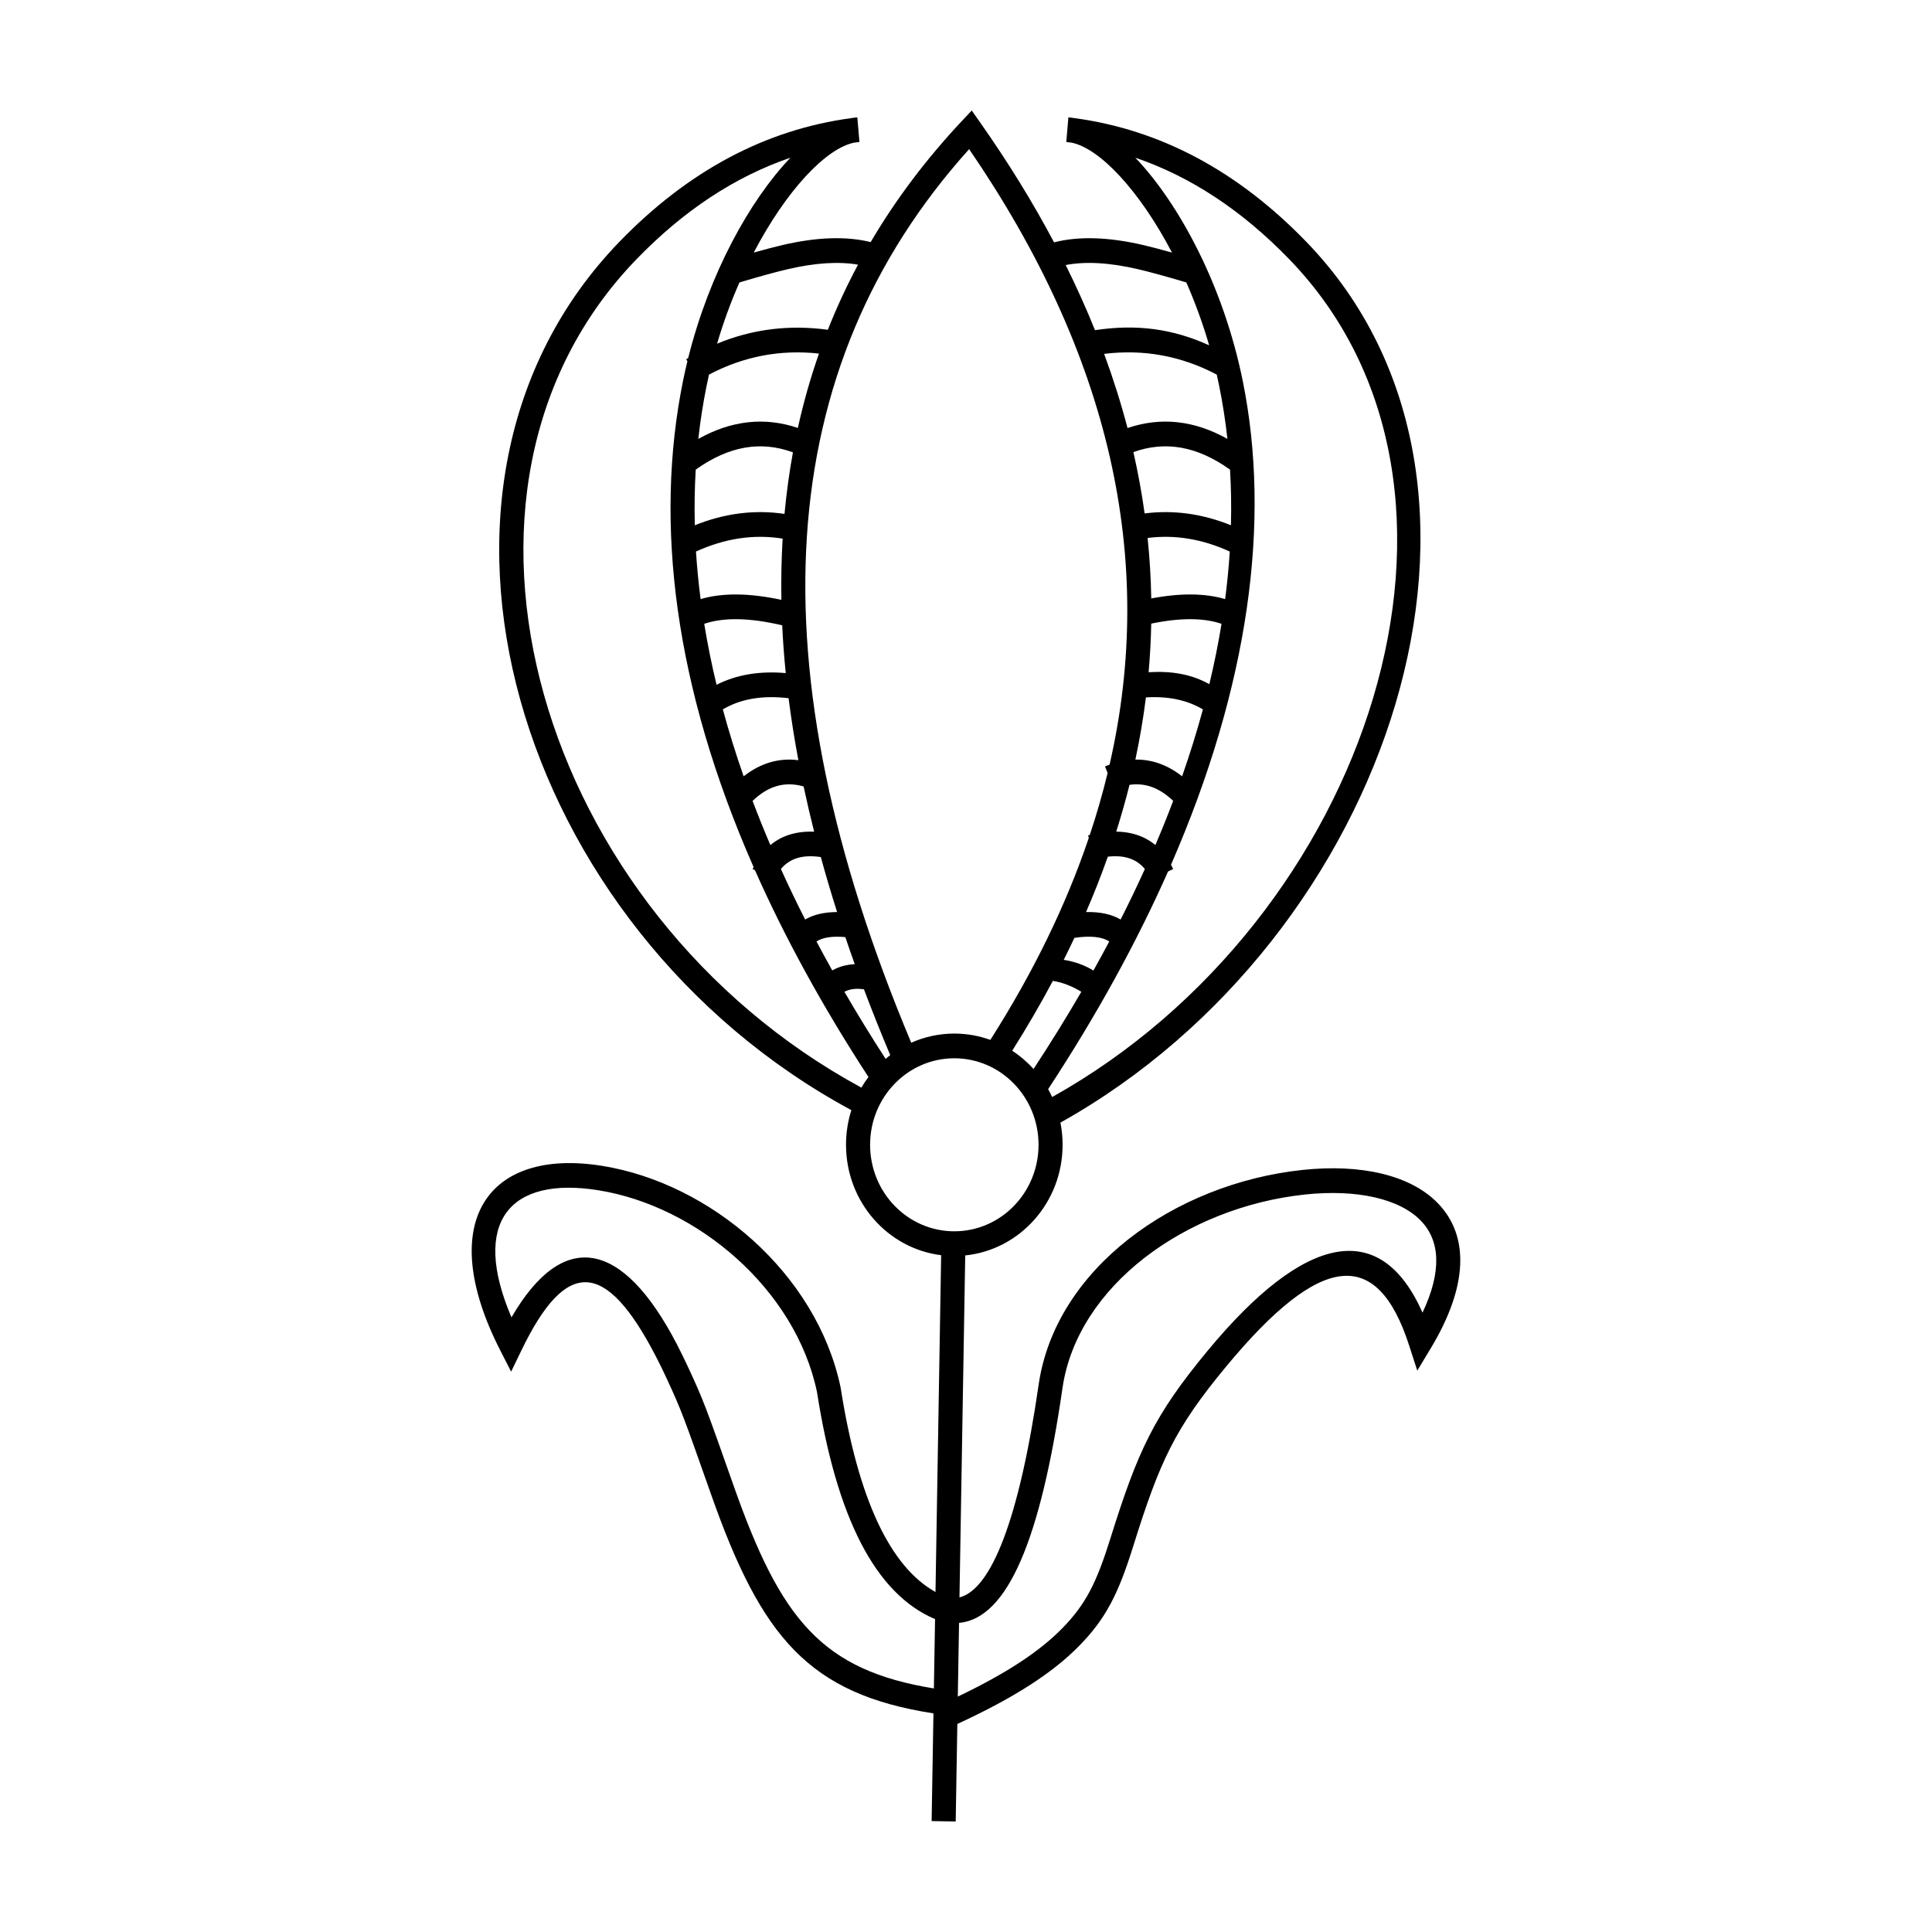
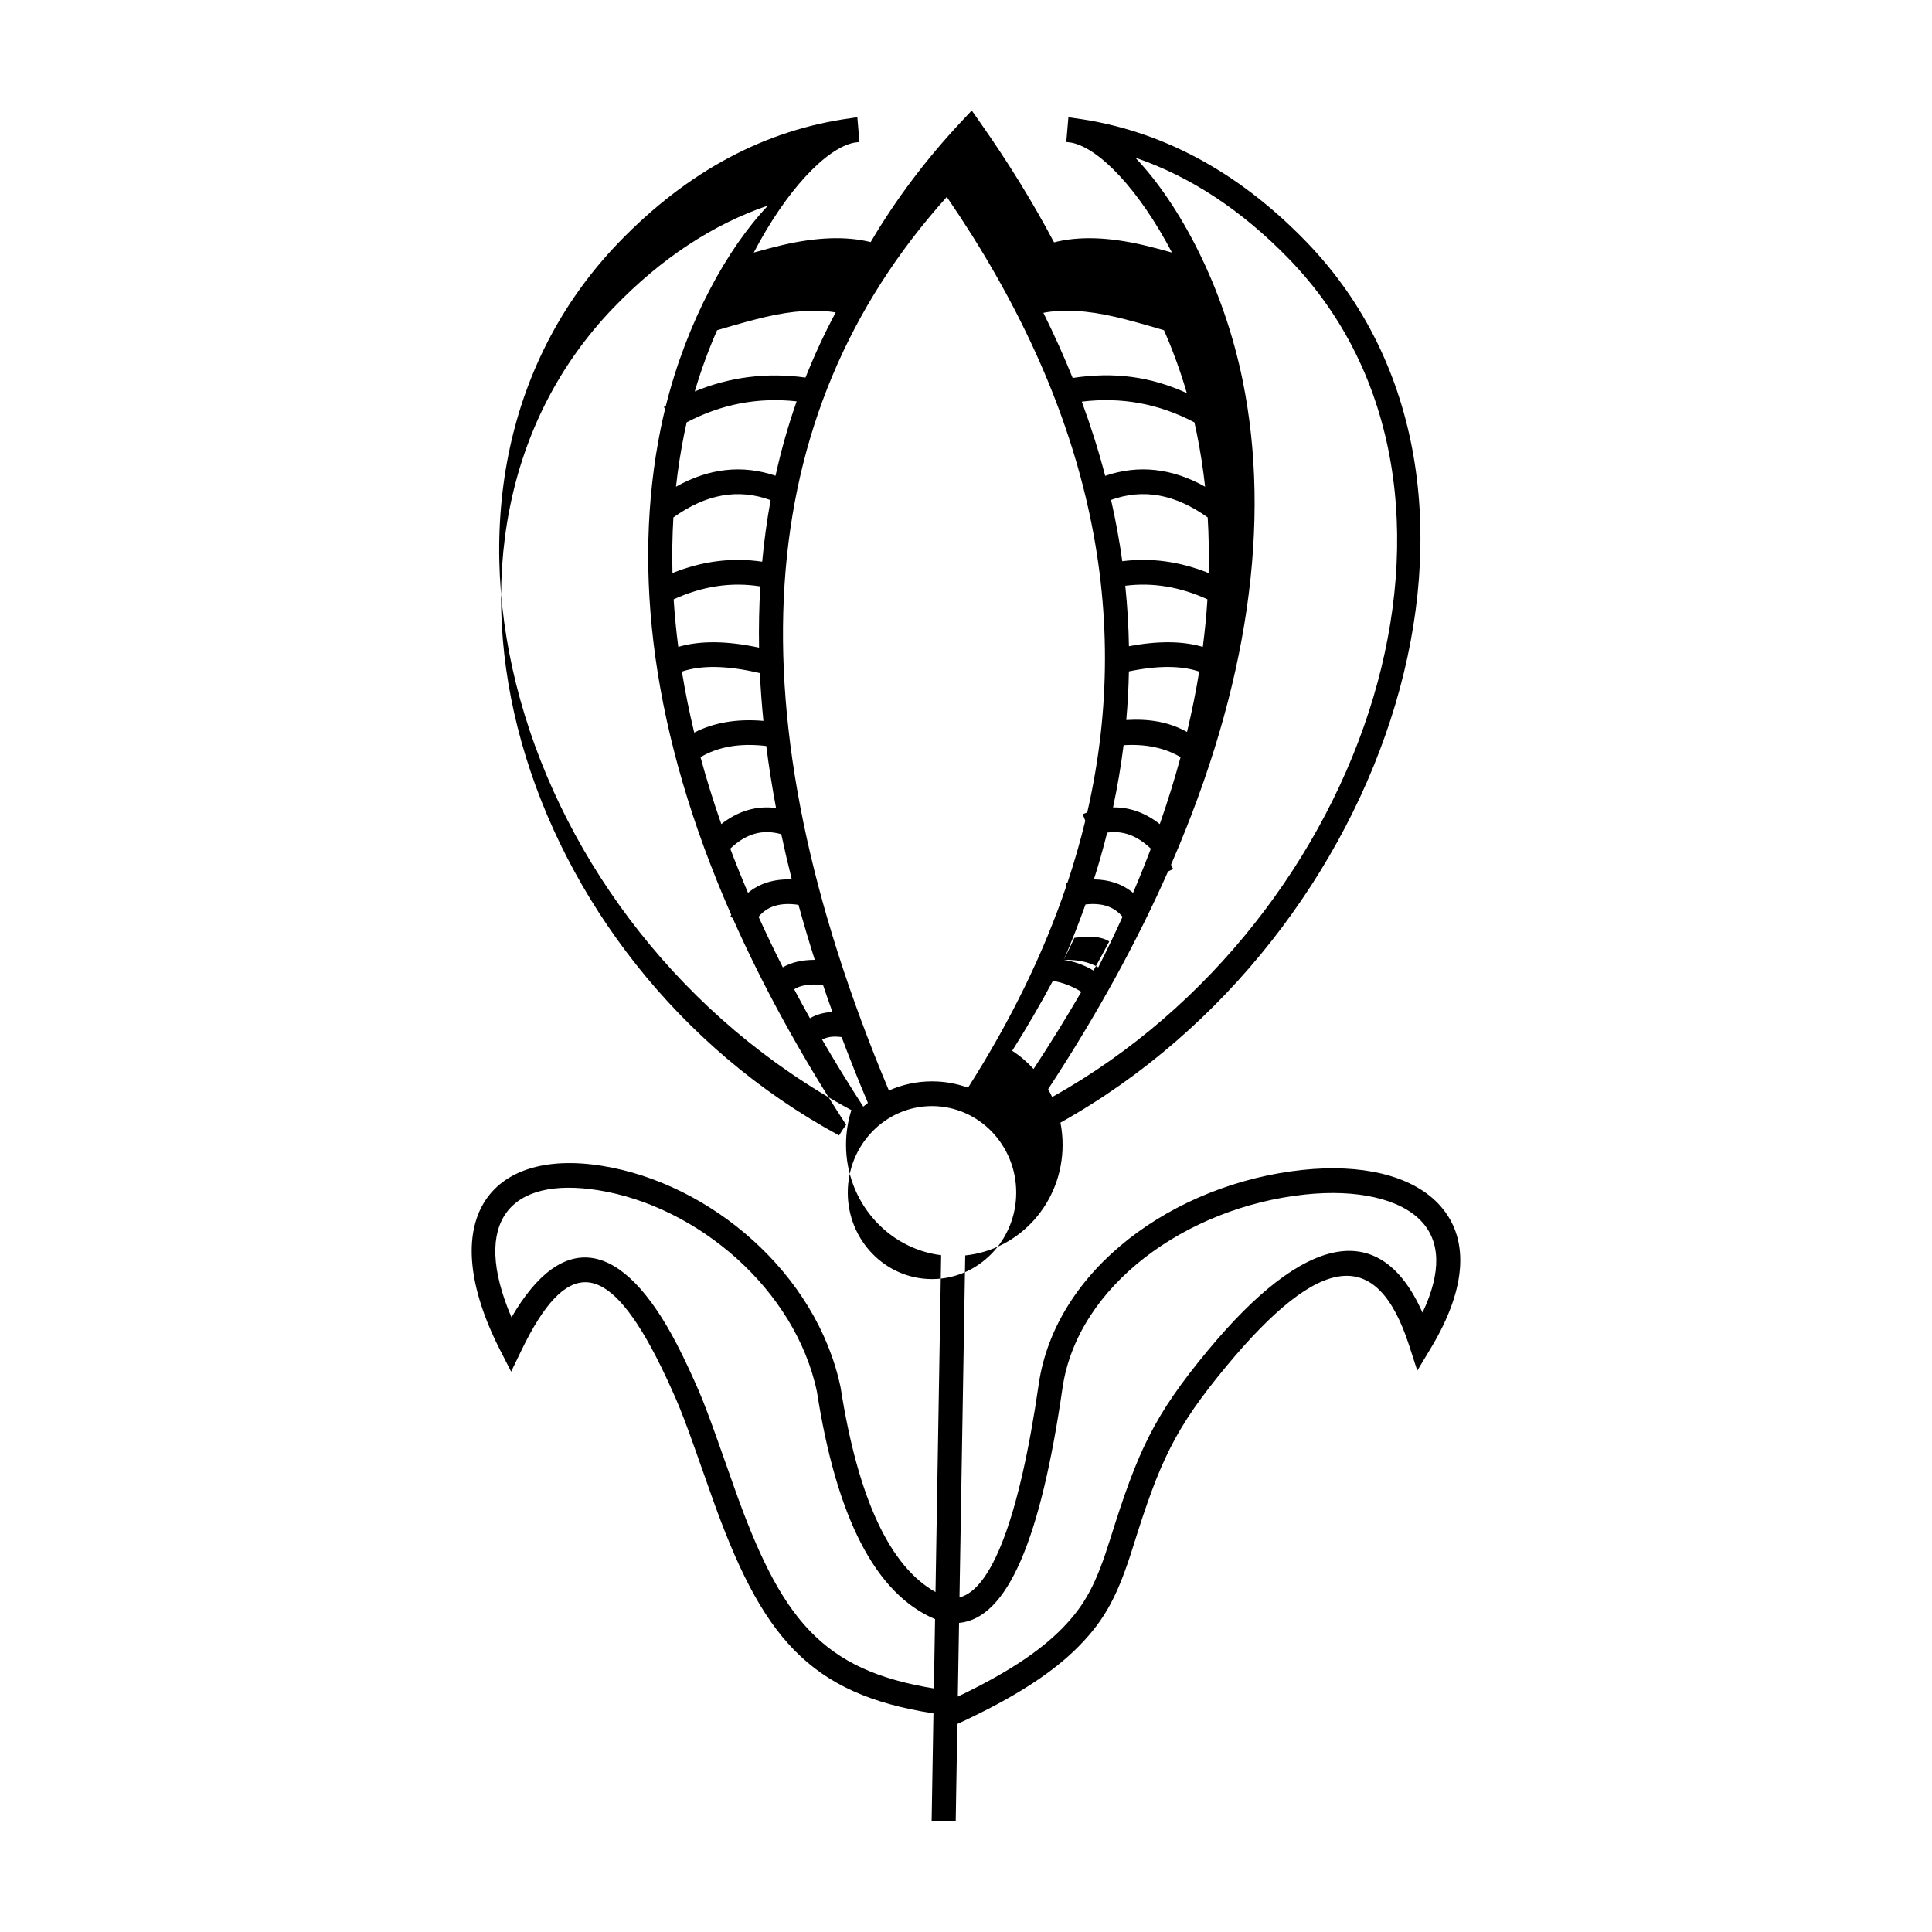
<svg xmlns="http://www.w3.org/2000/svg" fill="#000000" width="800px" height="800px" version="1.1" viewBox="144 144 512 512">
-   <path d="m398.27 567.33c8.379-2.109 15.789-20.523 20.988-56.414 4.426-30.57 35.789-53.223 69.883-56.867 15.496-1.656 28.711 1.34 35.953 8.867 8.383 8.715 7.898 22.078-1.91 38.363l-3.59 5.957-2.148-6.648c-8.434-26.086-23.309-24.852-48.52 5.574-13.605 16.422-17.551 25.043-24.598 47.566-3.953 12.641-7.231 19.227-14.438 26.547-6.984 7.094-17.191 13.691-32.184 20.59l-0.434 25.848-6.379-0.109 0.48-28.539c-33.047-5.144-45.578-20.148-58.879-57.895-7.422-21.059-7.91-22.383-11.688-30.582-0.984-2.137-1.992-4.203-3.035-6.215-13.289-25.621-23.73-26.008-35.539-1.613l-2.777 5.742-2.902-5.68c-17.41-34.121-3.16-53.707 27.02-48.859 28.641 4.598 56.836 28.418 63.195 58.703 4.613 29.562 13.125 47.531 25.148 54.23l1.5-89.254c-14.207-1.766-25.211-14.191-25.211-29.262 0-3.203 0.496-6.289 1.418-9.18-89.23-48.117-124.27-165.21-61.48-230.11 18.16-18.766 38.676-29.727 61.473-32.789 0.539-0.098 1.07-0.164 1.59-0.195l0.555 6.523c-0.469 0.055-0.934 0.113-1.402 0.176-7.481 1.516-18.016 12.695-26.605 29.129 2.992-0.844 5.519-1.504 7.586-1.988 9.074-2.113 16.875-2.398 23.402-0.793 6.644-11.297 14.688-21.98 24.133-32.051l2.644-2.82 2.234 3.176c7.441 10.578 13.969 21.168 19.582 31.766 6.578-1.684 14.469-1.418 23.668 0.723 2.066 0.484 4.594 1.145 7.586 1.988-8.594-16.434-19.125-27.613-26.609-29.129-0.465-0.062-0.934-0.121-1.402-0.176l0.555-6.523c0.523 0.031 1.055 0.098 1.59 0.195 22.797 3.062 43.316 14.023 61.477 32.789 62.238 64.328 22.457 184.44-65.168 233.41 0.371 1.898 0.57 3.863 0.57 5.875 0 15.277-11.316 27.84-25.805 29.328zm-0.113 6.762-0.328 19.52c12.848-6.129 21.621-11.941 27.578-17.992 6.324-6.426 9.184-12.168 12.852-23.895 7.281-23.277 11.539-32.582 25.812-49.809 25.848-31.199 45.844-35.039 56.91-10.051 5.164-10.926 4.676-19.047-0.422-24.344-5.629-5.852-16.996-8.426-30.758-6.957-31.496 3.363-60.305 24.176-64.234 51.316-5.773 39.871-14.477 61.012-27.41 62.211zm-6.359-1.012c-15.824-6.688-26.109-26.938-31.293-60.207-5.731-27.27-31.727-49.234-57.914-53.438-23.406-3.758-33.898 8.262-23.043 33.688 13.559-23.391 29.309-20.879 43.855 7.168 1.09 2.109 2.144 4.269 3.172 6.496 3.902 8.473 4.402 9.832 11.918 31.156 12.469 35.371 23.383 48.688 52.996 53.512zm31.035-138.35c84.23-47.051 121.71-161.17 62.844-222.02-12.512-12.93-26.102-21.891-40.801-26.918 11.766 12.348 23.398 34.18 28.457 59.121 7.559 37.25 1.648 80.855-19.004 128.25 0.195 0.371 0.383 0.75 0.566 1.141l-1.355 0.66c-8.277 18.695-18.844 37.977-31.777 57.684 0.383 0.676 0.738 1.371 1.07 2.082zm-4.93-7.441c4.527-6.891 8.742-13.707 12.656-20.445-1.973-1.273-4.945-2.535-7.547-2.894-3.281 6.172-6.875 12.344-10.773 18.512 2.086 1.355 3.988 2.984 5.664 4.828zm7.992-28.918c2.809 0.41 5.606 1.438 7.879 2.828 1.441-2.582 2.84-5.148 4.191-7.703-1.875-1.215-4.883-1.59-9.234-0.961-0.914 1.945-1.859 3.891-2.836 5.836zm5.918-12.664c3.668-0.086 6.742 0.555 9.164 1.977 2.277-4.5 4.418-8.965 6.422-13.387-2.219-2.672-5.394-3.762-9.816-3.266-1.73 4.891-3.652 9.785-5.769 14.676zm7.996-21.32c4.098 0.055 7.59 1.242 10.379 3.566 1.68-3.938 3.254-7.84 4.715-11.715-3.633-3.465-7.414-4.856-11.574-4.246-1.035 4.133-2.207 8.266-3.519 12.395zm5.074-19.082c4.387-0.078 8.551 1.41 12.387 4.426 2.098-5.996 3.934-11.91 5.512-17.738-4.172-2.469-9.184-3.535-15.105-3.172-0.688 5.496-1.617 10.992-2.793 16.484zm3.508-23.16c6.207-0.371 11.414 0.551 16.098 3.172 1.297-5.41 2.371-10.742 3.227-16-4.699-1.602-10.914-1.648-18.629-0.051-0.082 4.293-0.312 8.586-0.695 12.879zm0.703-19.551c7.66-1.449 14.188-1.414 19.582 0.172 0.551-4.254 0.961-8.457 1.223-12.605-7.297-3.324-14.535-4.516-21.773-3.594 0.555 5.34 0.875 10.684 0.969 16.027zm-1.758-22.527c7.637-0.977 15.277 0.074 22.875 3.133 0.129-4.996 0.047-9.914-0.242-14.746-8.684-6.203-17.125-7.691-25.609-4.637 1.23 5.418 2.223 10.832 2.977 16.25zm-4.531-22.625c8.852-3.023 17.734-2.031 26.477 2.875-0.527-4.773-1.258-9.465-2.191-14.066-0.203-1-0.418-1.996-0.641-2.984-9.414-4.949-19.332-6.773-29.844-5.488 2.414 6.555 4.481 13.109 6.199 19.664zm-8.621-25.941c10.969-1.664 20.602-0.387 30.254 4.012-1.707-5.867-3.766-11.457-6.051-16.664-5.422-1.613-9.691-2.785-12.797-3.508-7.547-1.762-13.938-2.109-19.168-1.102 2.856 5.75 5.445 11.504 7.762 17.262zm-1.648 134.56-0.168-0.688c0.148-0.039 0.293-0.074 0.438-0.109 1.824-5.477 3.402-10.949 4.723-16.426l-0.691-1.73c0.406-0.168 0.809-0.328 1.211-0.473 12.48-54.398 0.078-108.69-37.219-163.11-52.16 57.965-57.375 136.71-15.344 236.81 3.5-1.562 7.359-2.426 11.418-2.426 3.348 0 6.562 0.59 9.551 1.672 11.363-17.859 20.059-35.695 26.082-53.52zm-53.848 58.543c0.402-0.34 0.812-0.668 1.234-0.984-2.481-5.883-4.805-11.699-6.965-17.445-2.133-0.301-3.824-0.07-5.176 0.664 3.402 5.863 7.039 11.785 10.906 17.766zm-4.539 4.816c-12.25-18.812-22.234-37.105-30.078-54.809l-0.621-0.305c0.082-0.18 0.168-0.355 0.254-0.531-20.953-47.668-26.363-91.059-18.695-128.86 0.355-1.738 0.742-3.469 1.156-5.176l-0.309-0.543c0.172-0.102 0.344-0.203 0.516-0.305 5.594-22.406 16.289-41.754 27.098-53.098-14.699 5.027-28.293 13.988-40.801 26.918-59.32 61.312-25.945 173.16 59.609 219.52 0.574-0.977 1.195-1.918 1.871-2.816zm-2.766-215.28c-5.129-0.883-11.34-0.496-18.633 1.203-3.102 0.723-7.371 1.895-12.793 3.508-2.231 5.074-4.242 10.516-5.922 16.223 9.316-3.852 19.117-5.082 29.352-3.68 2.332-5.894 5-11.648 7.996-17.254zm-10.348 23.562c-10.25-1.121-19.938 0.73-29.141 5.566-0.227 0.988-0.438 1.984-0.641 2.984-0.934 4.602-1.668 9.293-2.191 14.066 8.707-4.887 17.555-5.891 26.375-2.906 1.488-6.738 3.356-13.309 5.598-19.711zm-6.898 26.176c-8.535-3.133-17.027-1.664-25.762 4.578-0.289 4.832-0.371 9.75-0.246 14.746 7.894-3.176 15.836-4.188 23.773-3.008 0.516-5.539 1.258-10.98 2.234-16.316zm-2.731 22.863c-7.633-1.219-15.266-0.086-22.965 3.422 0.266 4.148 0.672 8.352 1.227 12.605 5.816-1.711 12.949-1.617 21.406 0.195-0.094-5.496 0.016-10.906 0.332-16.223zm-0.113 22.977c-8.668-2.043-15.559-2.141-20.668-0.398 0.867 5.309 1.953 10.695 3.269 16.16 5.254-2.684 11.387-3.707 18.336-3.102-0.43-4.269-0.742-8.488-0.938-12.66zm1.691 19.316c-6.945-0.824-12.719 0.176-17.426 2.961 1.582 5.828 3.414 11.742 5.512 17.738 4.453-3.496 9.336-4.938 14.504-4.269-1.043-5.555-1.906-11.031-2.59-16.43zm3.981 23.383c-4.941-1.41-9.332-0.176-13.523 3.824 1.461 3.875 3.031 7.777 4.711 11.715 3.062-2.551 6.973-3.734 11.602-3.547-1.02-4.035-1.949-8.031-2.789-11.992zm4.559 18.715c-4.824-0.711-8.238 0.344-10.578 3.168 2.004 4.422 4.141 8.887 6.422 13.387 2.266-1.332 5.109-1.977 8.473-1.984-1.562-4.91-3.004-9.766-4.316-14.57zm6.496 21.215c-3.504-0.328-6.004 0.09-7.644 1.152 1.352 2.547 2.742 5.109 4.18 7.68 1.762-1.008 3.758-1.559 5.961-1.66-0.863-2.402-1.695-4.793-2.496-7.172zm28.883 77.961c12.328 0 22.32-10.262 22.32-22.926 0-12.66-9.992-22.926-22.32-22.926s-22.32 10.266-22.32 22.926c0 12.664 9.992 22.926 22.32 22.926z" />
+   <path d="m398.27 567.33c8.379-2.109 15.789-20.523 20.988-56.414 4.426-30.57 35.789-53.223 69.883-56.867 15.496-1.656 28.711 1.34 35.953 8.867 8.383 8.715 7.898 22.078-1.91 38.363l-3.59 5.957-2.148-6.648c-8.434-26.086-23.309-24.852-48.52 5.574-13.605 16.422-17.551 25.043-24.598 47.566-3.953 12.641-7.231 19.227-14.438 26.547-6.984 7.094-17.191 13.691-32.184 20.59l-0.434 25.848-6.379-0.109 0.48-28.539c-33.047-5.144-45.578-20.148-58.879-57.895-7.422-21.059-7.91-22.383-11.688-30.582-0.984-2.137-1.992-4.203-3.035-6.215-13.289-25.621-23.73-26.008-35.539-1.613l-2.777 5.742-2.902-5.68c-17.41-34.121-3.16-53.707 27.02-48.859 28.641 4.598 56.836 28.418 63.195 58.703 4.613 29.562 13.125 47.531 25.148 54.23l1.5-89.254c-14.207-1.766-25.211-14.191-25.211-29.262 0-3.203 0.496-6.289 1.418-9.18-89.23-48.117-124.27-165.21-61.48-230.11 18.16-18.766 38.676-29.727 61.473-32.789 0.539-0.098 1.07-0.164 1.59-0.195l0.555 6.523c-0.469 0.055-0.934 0.113-1.402 0.176-7.481 1.516-18.016 12.695-26.605 29.129 2.992-0.844 5.519-1.504 7.586-1.988 9.074-2.113 16.875-2.398 23.402-0.793 6.644-11.297 14.688-21.98 24.133-32.051l2.644-2.82 2.234 3.176c7.441 10.578 13.969 21.168 19.582 31.766 6.578-1.684 14.469-1.418 23.668 0.723 2.066 0.484 4.594 1.145 7.586 1.988-8.594-16.434-19.125-27.613-26.609-29.129-0.465-0.062-0.934-0.121-1.402-0.176l0.555-6.523c0.523 0.031 1.055 0.098 1.59 0.195 22.797 3.062 43.316 14.023 61.477 32.789 62.238 64.328 22.457 184.44-65.168 233.41 0.371 1.898 0.57 3.863 0.57 5.875 0 15.277-11.316 27.84-25.805 29.328zm-0.113 6.762-0.328 19.52c12.848-6.129 21.621-11.941 27.578-17.992 6.324-6.426 9.184-12.168 12.852-23.895 7.281-23.277 11.539-32.582 25.812-49.809 25.848-31.199 45.844-35.039 56.91-10.051 5.164-10.926 4.676-19.047-0.422-24.344-5.629-5.852-16.996-8.426-30.758-6.957-31.496 3.363-60.305 24.176-64.234 51.316-5.773 39.871-14.477 61.012-27.41 62.211zm-6.359-1.012c-15.824-6.688-26.109-26.938-31.293-60.207-5.731-27.27-31.727-49.234-57.914-53.438-23.406-3.758-33.898 8.262-23.043 33.688 13.559-23.391 29.309-20.879 43.855 7.168 1.09 2.109 2.144 4.269 3.172 6.496 3.902 8.473 4.402 9.832 11.918 31.156 12.469 35.371 23.383 48.688 52.996 53.512zm31.035-138.35c84.23-47.051 121.71-161.17 62.844-222.02-12.512-12.93-26.102-21.891-40.801-26.918 11.766 12.348 23.398 34.18 28.457 59.121 7.559 37.25 1.648 80.855-19.004 128.25 0.195 0.371 0.383 0.75 0.566 1.141l-1.355 0.66c-8.277 18.695-18.844 37.977-31.777 57.684 0.383 0.676 0.738 1.371 1.07 2.082zm-4.93-7.441c4.527-6.891 8.742-13.707 12.656-20.445-1.973-1.273-4.945-2.535-7.547-2.894-3.281 6.172-6.875 12.344-10.773 18.512 2.086 1.355 3.988 2.984 5.664 4.828zm7.992-28.918c2.809 0.41 5.606 1.438 7.879 2.828 1.441-2.582 2.84-5.148 4.191-7.703-1.875-1.215-4.883-1.59-9.234-0.961-0.914 1.945-1.859 3.891-2.836 5.836zc3.668-0.086 6.742 0.555 9.164 1.977 2.277-4.5 4.418-8.965 6.422-13.387-2.219-2.672-5.394-3.762-9.816-3.266-1.73 4.891-3.652 9.785-5.769 14.676zm7.996-21.32c4.098 0.055 7.59 1.242 10.379 3.566 1.68-3.938 3.254-7.84 4.715-11.715-3.633-3.465-7.414-4.856-11.574-4.246-1.035 4.133-2.207 8.266-3.519 12.395zm5.074-19.082c4.387-0.078 8.551 1.41 12.387 4.426 2.098-5.996 3.934-11.91 5.512-17.738-4.172-2.469-9.184-3.535-15.105-3.172-0.688 5.496-1.617 10.992-2.793 16.484zm3.508-23.16c6.207-0.371 11.414 0.551 16.098 3.172 1.297-5.41 2.371-10.742 3.227-16-4.699-1.602-10.914-1.648-18.629-0.051-0.082 4.293-0.312 8.586-0.695 12.879zm0.703-19.551c7.66-1.449 14.188-1.414 19.582 0.172 0.551-4.254 0.961-8.457 1.223-12.605-7.297-3.324-14.535-4.516-21.773-3.594 0.555 5.34 0.875 10.684 0.969 16.027zm-1.758-22.527c7.637-0.977 15.277 0.074 22.875 3.133 0.129-4.996 0.047-9.914-0.242-14.746-8.684-6.203-17.125-7.691-25.609-4.637 1.23 5.418 2.223 10.832 2.977 16.25zm-4.531-22.625c8.852-3.023 17.734-2.031 26.477 2.875-0.527-4.773-1.258-9.465-2.191-14.066-0.203-1-0.418-1.996-0.641-2.984-9.414-4.949-19.332-6.773-29.844-5.488 2.414 6.555 4.481 13.109 6.199 19.664zm-8.621-25.941c10.969-1.664 20.602-0.387 30.254 4.012-1.707-5.867-3.766-11.457-6.051-16.664-5.422-1.613-9.691-2.785-12.797-3.508-7.547-1.762-13.938-2.109-19.168-1.102 2.856 5.75 5.445 11.504 7.762 17.262zm-1.648 134.56-0.168-0.688c0.148-0.039 0.293-0.074 0.438-0.109 1.824-5.477 3.402-10.949 4.723-16.426l-0.691-1.73c0.406-0.168 0.809-0.328 1.211-0.473 12.48-54.398 0.078-108.69-37.219-163.11-52.16 57.965-57.375 136.71-15.344 236.81 3.5-1.562 7.359-2.426 11.418-2.426 3.348 0 6.562 0.59 9.551 1.672 11.363-17.859 20.059-35.695 26.082-53.52zm-53.848 58.543c0.402-0.34 0.812-0.668 1.234-0.984-2.481-5.883-4.805-11.699-6.965-17.445-2.133-0.301-3.824-0.07-5.176 0.664 3.402 5.863 7.039 11.785 10.906 17.766zm-4.539 4.816c-12.25-18.812-22.234-37.105-30.078-54.809l-0.621-0.305c0.082-0.18 0.168-0.355 0.254-0.531-20.953-47.668-26.363-91.059-18.695-128.86 0.355-1.738 0.742-3.469 1.156-5.176l-0.309-0.543c0.172-0.102 0.344-0.203 0.516-0.305 5.594-22.406 16.289-41.754 27.098-53.098-14.699 5.027-28.293 13.988-40.801 26.918-59.32 61.312-25.945 173.16 59.609 219.52 0.574-0.977 1.195-1.918 1.871-2.816zm-2.766-215.28c-5.129-0.883-11.34-0.496-18.633 1.203-3.102 0.723-7.371 1.895-12.793 3.508-2.231 5.074-4.242 10.516-5.922 16.223 9.316-3.852 19.117-5.082 29.352-3.68 2.332-5.894 5-11.648 7.996-17.254zm-10.348 23.562c-10.25-1.121-19.938 0.73-29.141 5.566-0.227 0.988-0.438 1.984-0.641 2.984-0.934 4.602-1.668 9.293-2.191 14.066 8.707-4.887 17.555-5.891 26.375-2.906 1.488-6.738 3.356-13.309 5.598-19.711zm-6.898 26.176c-8.535-3.133-17.027-1.664-25.762 4.578-0.289 4.832-0.371 9.75-0.246 14.746 7.894-3.176 15.836-4.188 23.773-3.008 0.516-5.539 1.258-10.98 2.234-16.316zm-2.731 22.863c-7.633-1.219-15.266-0.086-22.965 3.422 0.266 4.148 0.672 8.352 1.227 12.605 5.816-1.711 12.949-1.617 21.406 0.195-0.094-5.496 0.016-10.906 0.332-16.223zm-0.113 22.977c-8.668-2.043-15.559-2.141-20.668-0.398 0.867 5.309 1.953 10.695 3.269 16.16 5.254-2.684 11.387-3.707 18.336-3.102-0.43-4.269-0.742-8.488-0.938-12.66zm1.691 19.316c-6.945-0.824-12.719 0.176-17.426 2.961 1.582 5.828 3.414 11.742 5.512 17.738 4.453-3.496 9.336-4.938 14.504-4.269-1.043-5.555-1.906-11.031-2.59-16.43zm3.981 23.383c-4.941-1.41-9.332-0.176-13.523 3.824 1.461 3.875 3.031 7.777 4.711 11.715 3.062-2.551 6.973-3.734 11.602-3.547-1.02-4.035-1.949-8.031-2.789-11.992zm4.559 18.715c-4.824-0.711-8.238 0.344-10.578 3.168 2.004 4.422 4.141 8.887 6.422 13.387 2.266-1.332 5.109-1.977 8.473-1.984-1.562-4.91-3.004-9.766-4.316-14.57zm6.496 21.215c-3.504-0.328-6.004 0.09-7.644 1.152 1.352 2.547 2.742 5.109 4.18 7.68 1.762-1.008 3.758-1.559 5.961-1.66-0.863-2.402-1.695-4.793-2.496-7.172zm28.883 77.961c12.328 0 22.32-10.262 22.32-22.926 0-12.66-9.992-22.926-22.32-22.926s-22.32 10.266-22.32 22.926c0 12.664 9.992 22.926 22.32 22.926z" />
</svg>